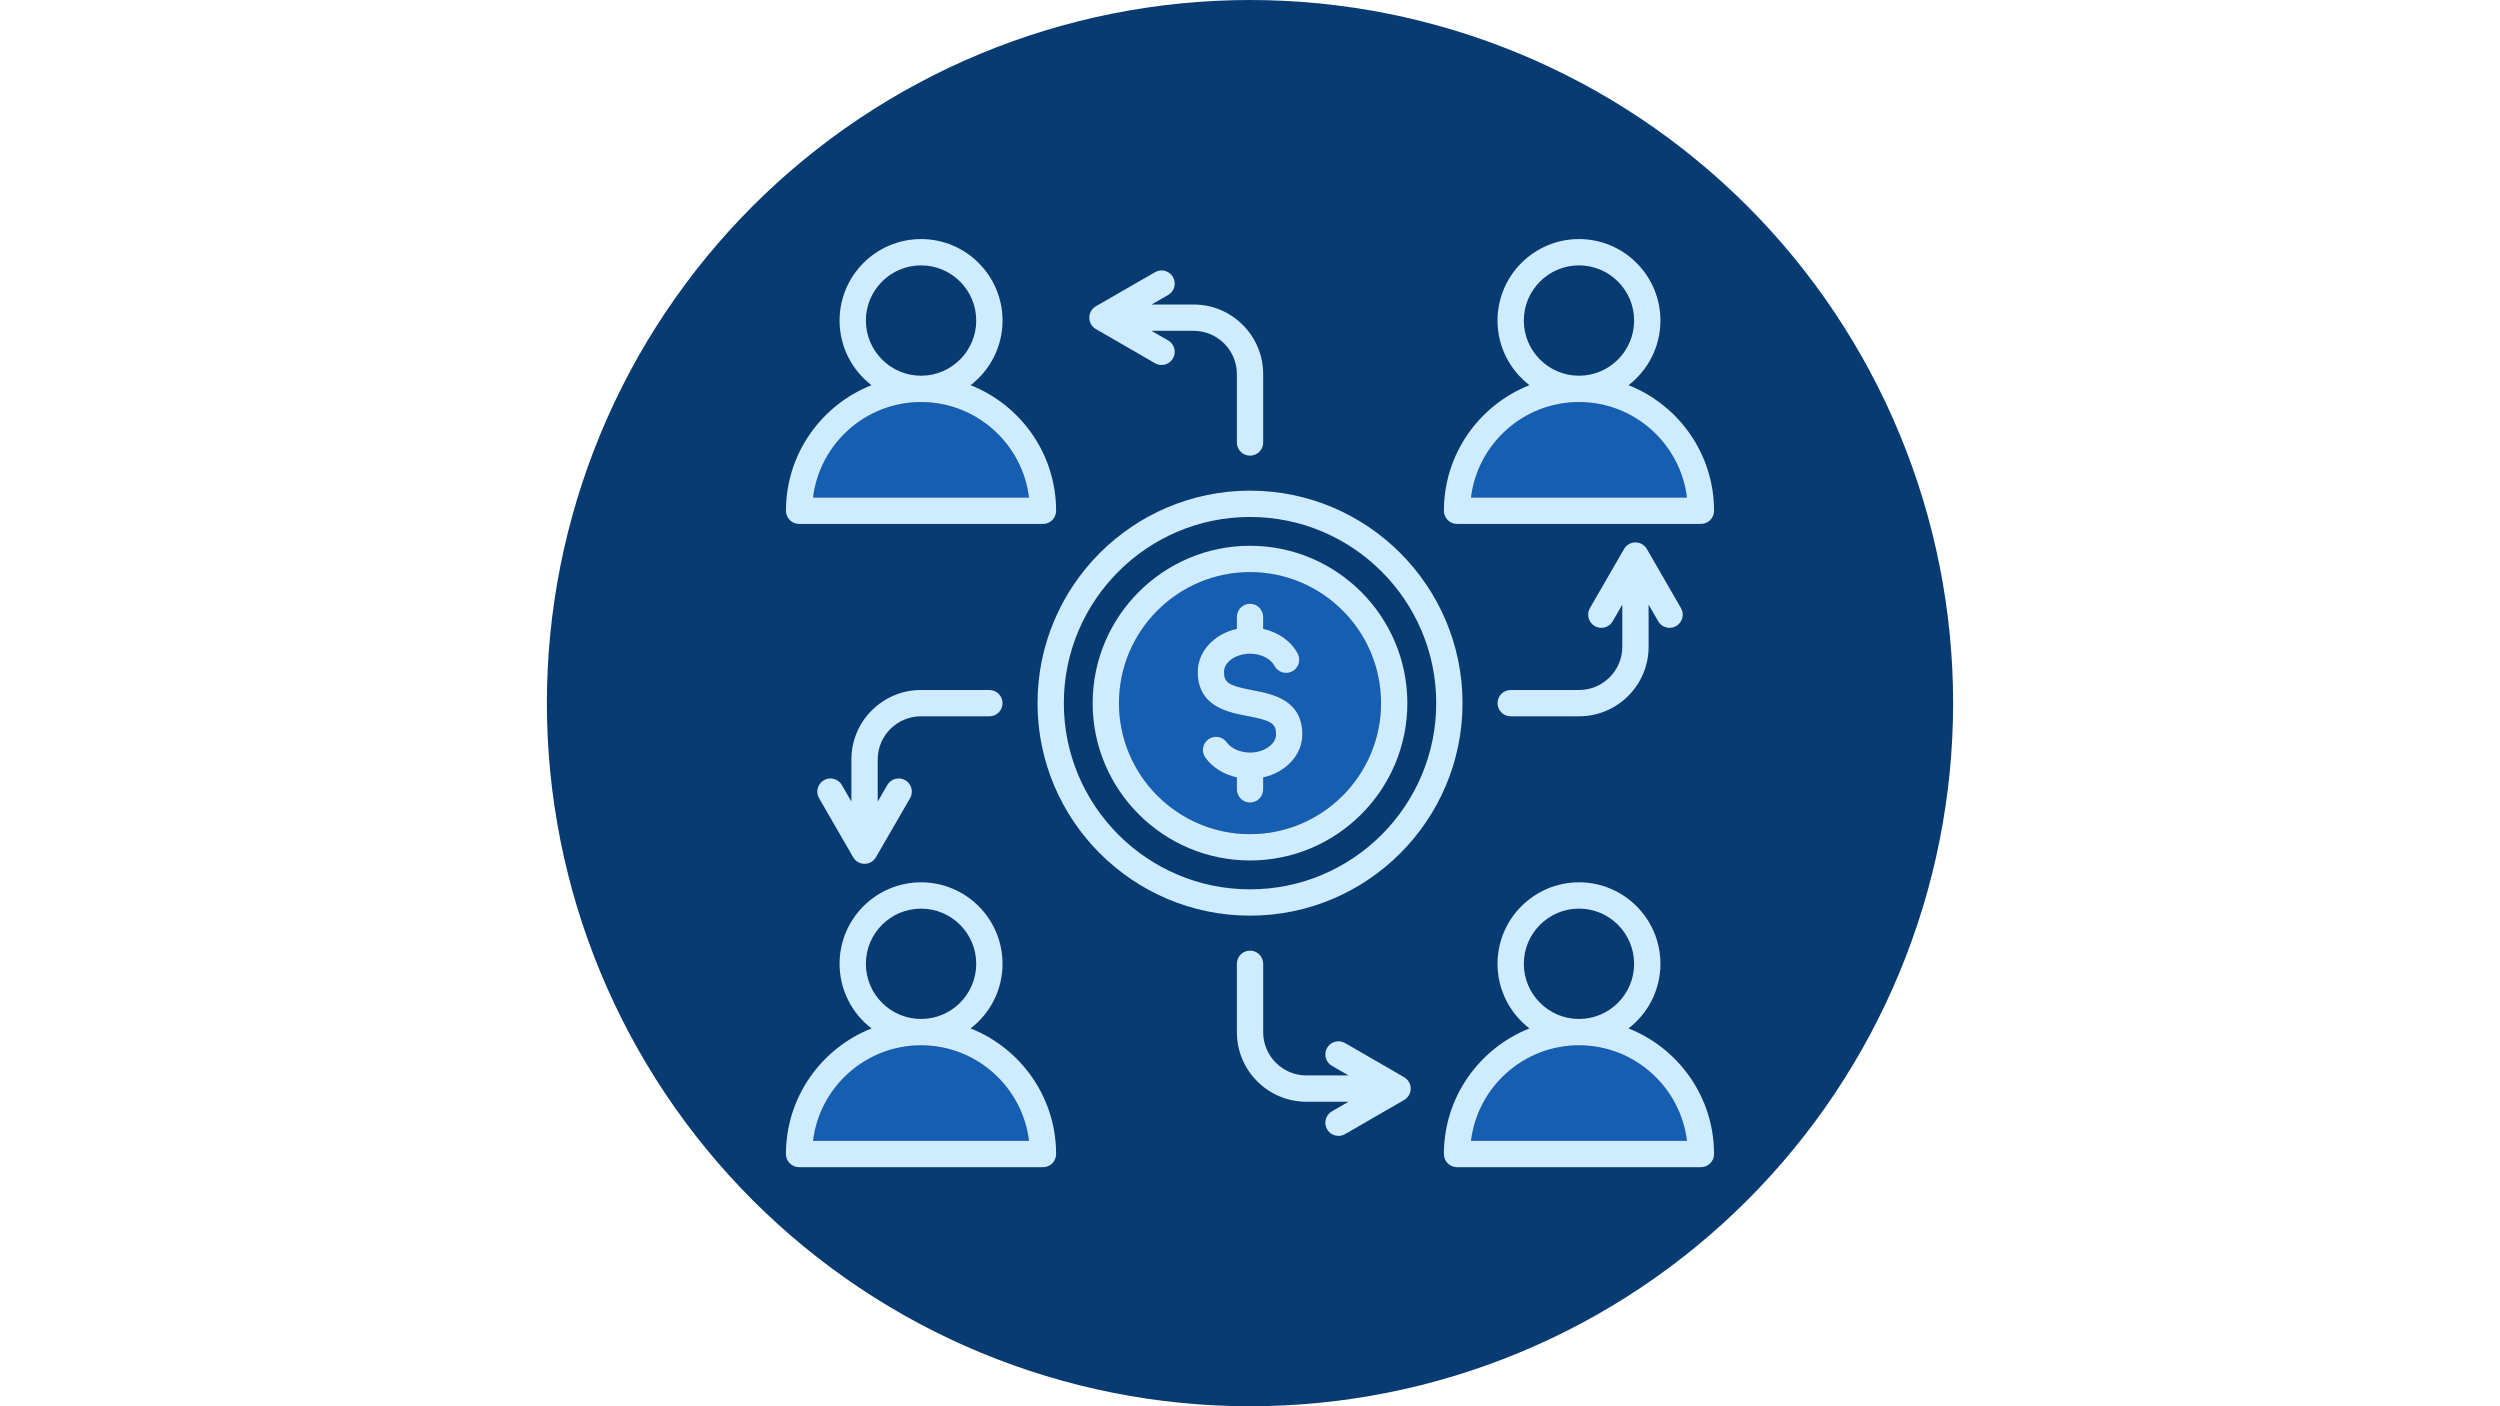
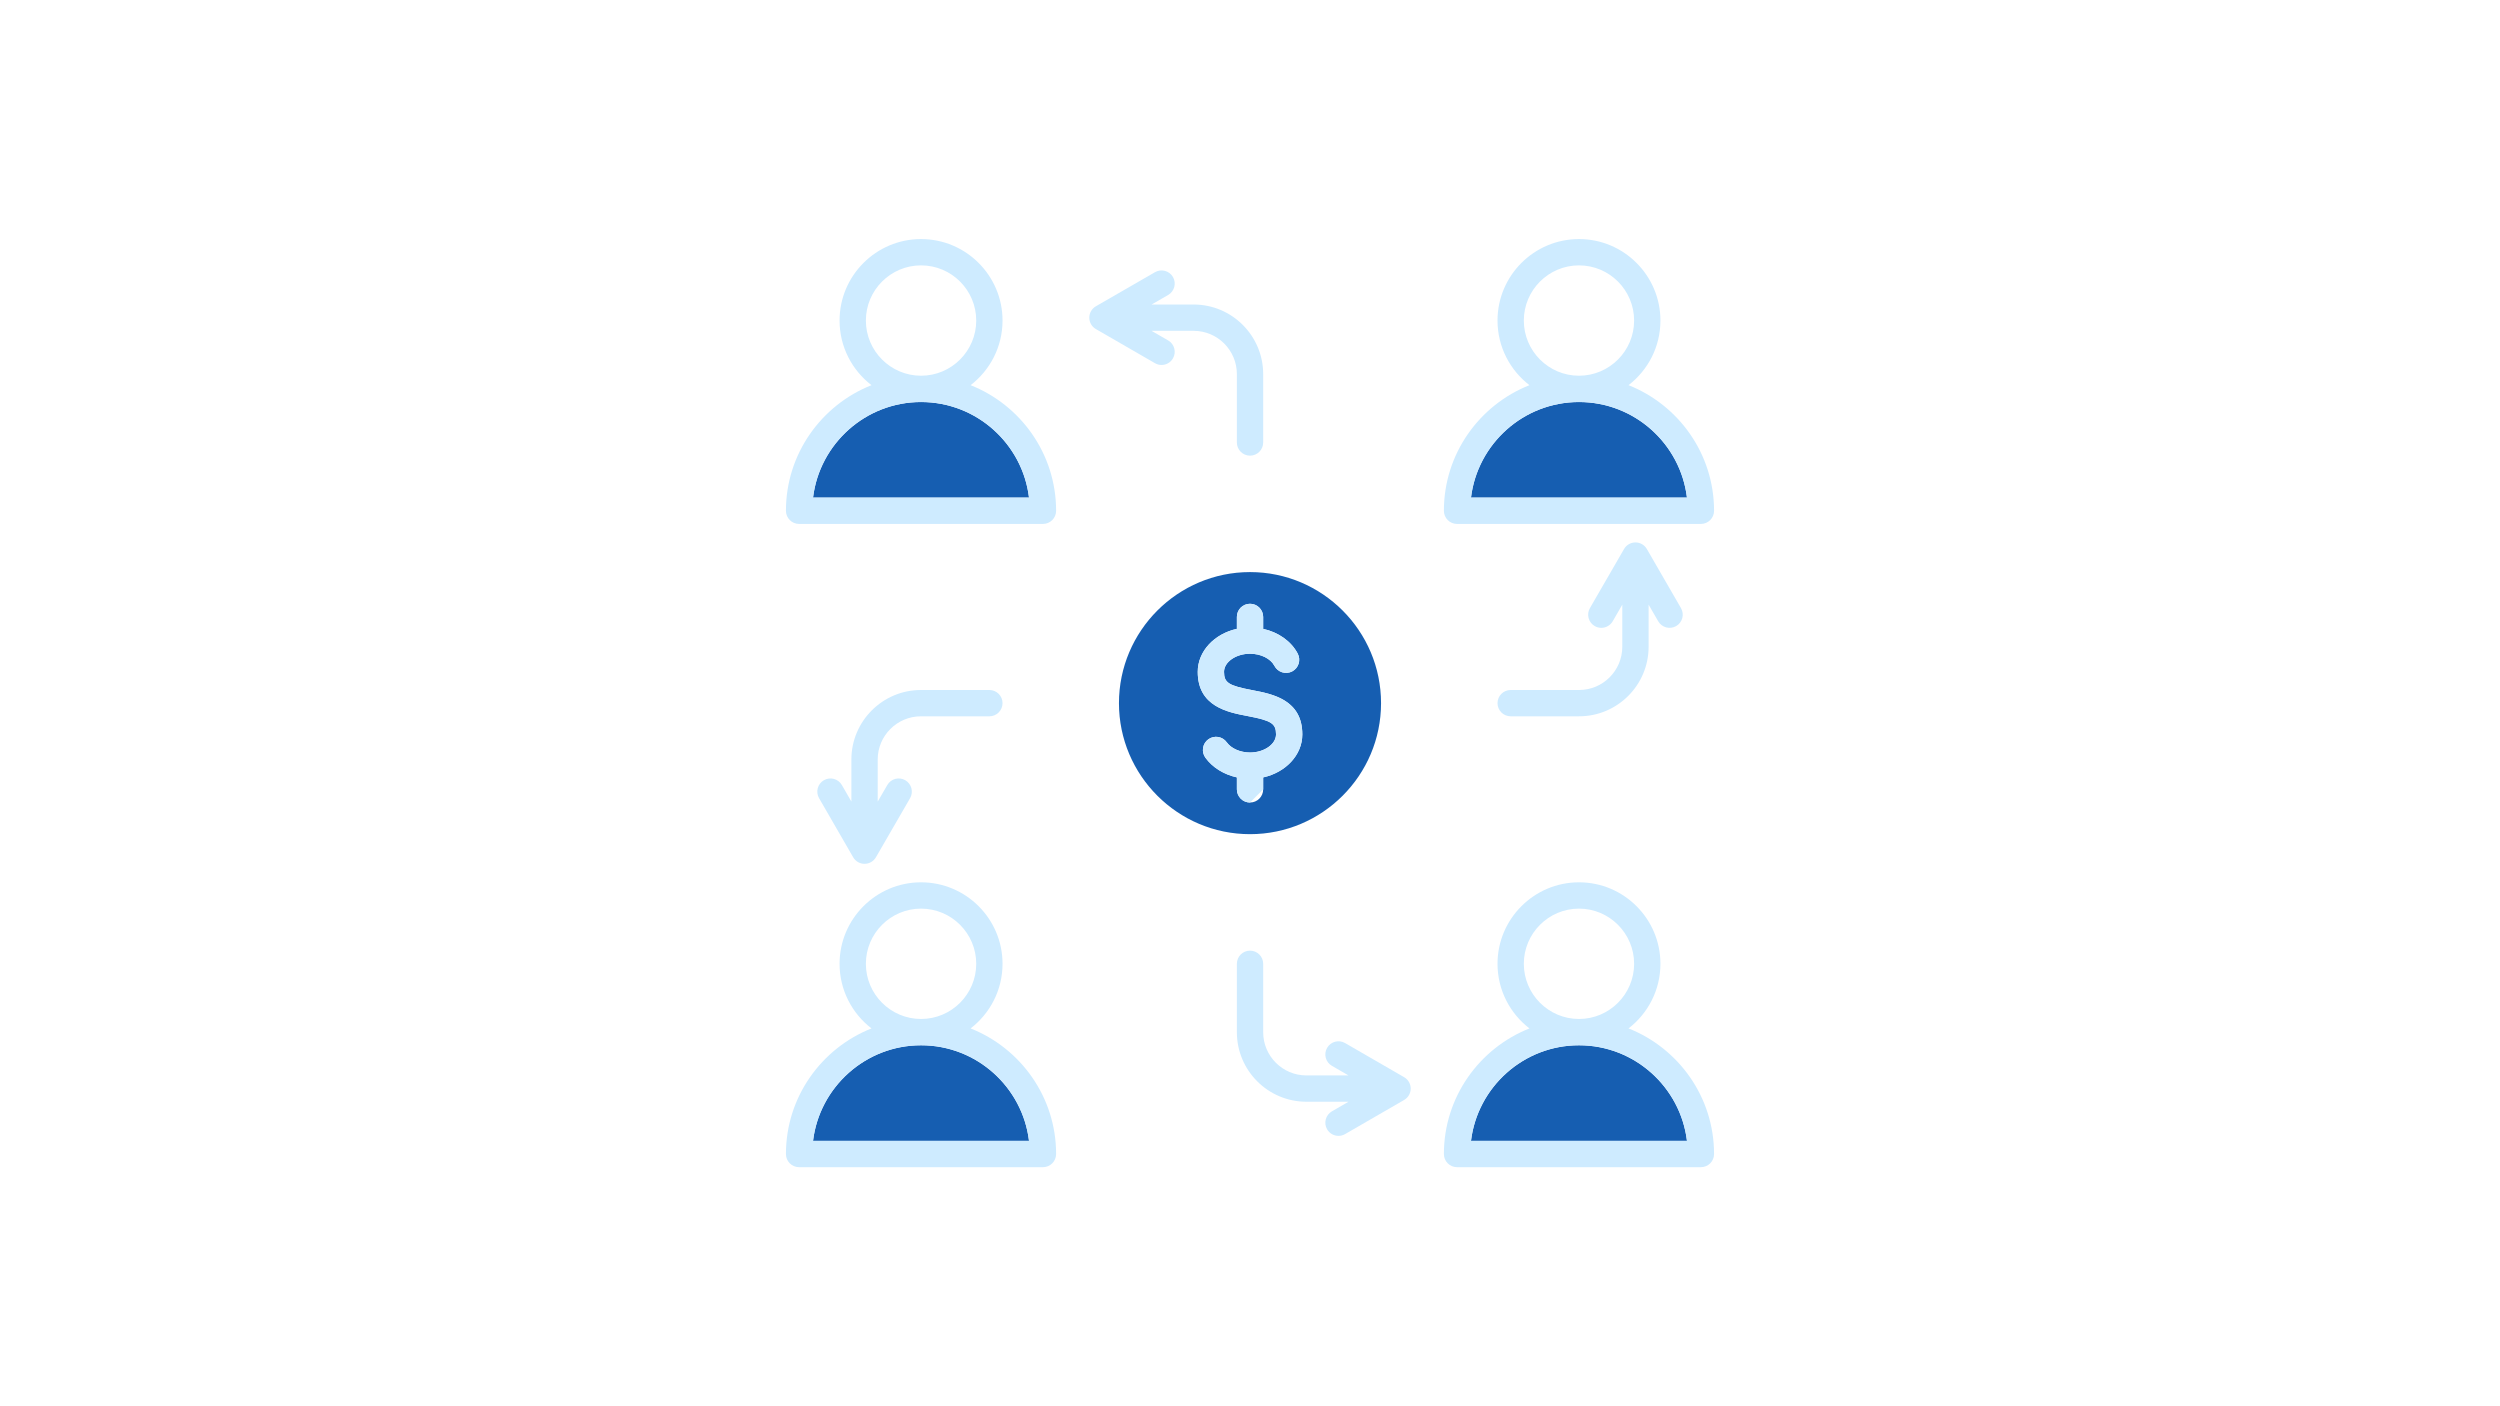
<svg xmlns="http://www.w3.org/2000/svg" width="1920" zoomAndPan="magnify" viewBox="0 0 1440 810" height="1080" preserveAspectRatio="xMidYMid meet" version="1.0">
-   <path fill="#073b71" d="M 1125 405 C 1125 411.629 1124.836 418.254 1124.512 424.871 C 1124.188 431.492 1123.699 438.102 1123.051 444.695 C 1122.398 451.293 1121.59 457.871 1120.617 464.426 C 1119.645 470.98 1118.512 477.512 1117.219 484.012 C 1115.926 490.512 1114.473 496.977 1112.863 503.406 C 1111.254 509.836 1109.484 516.223 1107.562 522.566 C 1105.637 528.906 1103.559 535.199 1101.324 541.441 C 1099.094 547.68 1096.707 553.863 1094.172 559.988 C 1091.633 566.109 1088.949 572.168 1086.117 578.16 C 1083.281 584.152 1080.301 590.07 1077.18 595.914 C 1074.055 601.762 1070.789 607.527 1067.379 613.211 C 1063.973 618.898 1060.426 624.496 1056.746 630.008 C 1053.062 635.516 1049.246 640.934 1045.301 646.258 C 1041.352 651.582 1037.273 656.805 1033.07 661.93 C 1028.863 667.055 1024.535 672.07 1020.086 676.98 C 1015.633 681.891 1011.066 686.691 1006.379 691.379 C 1001.691 696.066 996.891 700.633 991.98 705.086 C 987.07 709.535 982.055 713.863 976.93 718.07 C 971.805 722.273 966.582 726.352 961.258 730.301 C 955.934 734.246 950.516 738.062 945.008 741.746 C 939.496 745.426 933.898 748.973 928.211 752.379 C 922.527 755.789 916.762 759.055 910.914 762.18 C 905.07 765.301 899.152 768.281 893.16 771.117 C 887.168 773.949 881.109 776.633 874.988 779.172 C 868.863 781.707 862.68 784.094 856.441 786.324 C 850.199 788.559 843.906 790.637 837.566 792.562 C 831.223 794.484 824.836 796.254 818.406 797.863 C 811.977 799.473 805.512 800.926 799.012 802.219 C 792.512 803.512 785.98 804.645 779.426 805.617 C 772.871 806.59 766.293 807.398 759.695 808.051 C 753.102 808.699 746.492 809.188 739.871 809.512 C 733.254 809.836 726.629 810 720 810 C 713.371 810 706.746 809.836 700.129 809.512 C 693.508 809.188 686.898 808.699 680.305 808.051 C 673.707 807.398 667.129 806.59 660.574 805.617 C 654.02 804.645 647.488 803.512 640.988 802.219 C 634.488 800.926 628.023 799.473 621.594 797.863 C 615.164 796.254 608.777 794.484 602.434 792.562 C 596.094 790.637 589.801 788.559 583.559 786.324 C 577.32 784.094 571.137 781.707 565.012 779.172 C 558.891 776.633 552.832 773.949 546.84 771.117 C 540.848 768.281 534.93 765.301 529.086 762.18 C 523.238 759.055 517.473 755.789 511.789 752.379 C 506.102 748.973 500.504 745.426 494.992 741.746 C 489.484 738.062 484.066 734.246 478.742 730.301 C 473.418 726.352 468.195 722.273 463.07 718.07 C 457.945 713.863 452.93 709.535 448.02 705.086 C 443.109 700.633 438.309 696.066 433.621 691.379 C 428.934 686.691 424.367 681.891 419.914 676.98 C 415.465 672.07 411.137 667.055 406.93 661.93 C 402.727 656.805 398.648 651.582 394.699 646.258 C 390.754 640.934 386.938 635.516 383.254 630.008 C 379.574 624.496 376.027 618.898 372.621 613.211 C 369.211 607.527 365.945 601.762 362.82 595.914 C 359.699 590.07 356.719 584.152 353.883 578.16 C 351.051 572.168 348.367 566.109 345.828 559.988 C 343.293 553.863 340.906 547.68 338.676 541.441 C 336.441 535.199 334.363 528.906 332.438 522.566 C 330.516 516.223 328.746 509.836 327.137 503.406 C 325.527 496.977 324.074 490.512 322.781 484.012 C 321.488 477.512 320.355 470.98 319.383 464.426 C 318.41 457.871 317.602 451.293 316.949 444.695 C 316.301 438.102 315.812 431.492 315.488 424.871 C 315.164 418.254 315 411.629 315 405 C 315 398.371 315.164 391.746 315.488 385.129 C 315.812 378.508 316.301 371.898 316.949 365.305 C 317.602 358.707 318.41 352.129 319.383 345.574 C 320.355 339.02 321.488 332.488 322.781 325.988 C 324.074 319.488 325.527 313.023 327.137 306.594 C 328.746 300.164 330.516 293.777 332.438 287.434 C 334.363 281.094 336.441 274.801 338.676 268.559 C 340.906 262.32 343.293 256.137 345.828 250.012 C 348.367 243.891 351.051 237.832 353.883 231.84 C 356.719 225.848 359.699 219.93 362.82 214.086 C 365.945 208.238 369.211 202.473 372.621 196.789 C 376.027 191.102 379.574 185.504 383.254 179.992 C 386.938 174.484 390.754 169.066 394.699 163.742 C 398.648 158.418 402.727 153.195 406.93 148.07 C 411.137 142.945 415.465 137.93 419.914 133.02 C 424.367 128.109 428.934 123.309 433.621 118.621 C 438.309 113.934 443.109 109.367 448.02 104.914 C 452.93 100.465 457.945 96.137 463.07 91.93 C 468.195 87.727 473.418 83.648 478.742 79.699 C 484.066 75.754 489.484 71.938 494.992 68.254 C 500.504 64.574 506.102 61.027 511.789 57.621 C 517.473 54.211 523.238 50.945 529.086 47.82 C 534.93 44.699 540.848 41.719 546.84 38.883 C 552.832 36.051 558.891 33.367 565.012 30.828 C 571.137 28.293 577.32 25.906 583.559 23.676 C 589.801 21.441 596.094 19.363 602.434 17.438 C 608.777 15.516 615.164 13.746 621.594 12.137 C 628.023 10.527 634.488 9.074 640.988 7.781 C 647.488 6.488 654.02 5.355 660.574 4.383 C 667.129 3.41 673.707 2.602 680.305 1.949 C 686.898 1.301 693.508 0.812 700.129 0.488 C 706.746 0.164 713.371 0 720 0 C 726.629 0 733.254 0.164 739.871 0.488 C 746.492 0.812 753.102 1.301 759.695 1.949 C 766.293 2.602 772.871 3.41 779.426 4.383 C 785.98 5.355 792.512 6.488 799.012 7.781 C 805.512 9.074 811.977 10.527 818.406 12.137 C 824.836 13.746 831.223 15.516 837.566 17.438 C 843.906 19.363 850.199 21.441 856.441 23.676 C 862.68 25.906 868.863 28.293 874.988 30.828 C 881.109 33.367 887.168 36.051 893.16 38.883 C 899.152 41.719 905.07 44.699 910.914 47.82 C 916.762 50.945 922.527 54.211 928.211 57.621 C 933.898 61.027 939.496 64.574 945.004 68.254 C 950.516 71.938 955.934 75.754 961.258 79.699 C 966.582 83.648 971.805 87.727 976.93 91.93 C 982.055 96.137 987.07 100.465 991.98 104.914 C 996.891 109.367 1001.691 113.934 1006.379 118.621 C 1011.066 123.309 1015.633 128.109 1020.086 133.02 C 1024.535 137.93 1028.863 142.945 1033.07 148.07 C 1037.273 153.195 1041.352 158.418 1045.301 163.742 C 1049.246 169.066 1053.062 174.484 1056.746 179.992 C 1060.426 185.504 1063.973 191.102 1067.379 196.789 C 1070.789 202.473 1074.055 208.238 1077.18 214.086 C 1080.301 219.93 1083.281 225.848 1086.117 231.84 C 1088.949 237.832 1091.633 243.891 1094.172 250.012 C 1096.707 256.137 1099.094 262.32 1101.324 268.559 C 1103.559 274.801 1105.637 281.094 1107.562 287.434 C 1109.484 293.777 1111.254 300.164 1112.863 306.594 C 1114.473 313.023 1115.926 319.488 1117.219 325.988 C 1118.512 332.488 1119.645 339.02 1120.617 345.574 C 1121.59 352.129 1122.398 358.707 1123.051 365.305 C 1123.699 371.898 1124.188 378.508 1124.512 385.129 C 1124.836 391.746 1125 398.371 1125 405 Z M 1125 405 " fill-opacity="1" fill-rule="nonzero" />
  <path fill="#165eb1" d="M 530.527 231.57 C 498.535 231.57 472.062 255.652 468.309 286.633 L 592.711 286.633 C 588.961 255.652 562.504 231.57 530.527 231.57 Z M 530.527 231.57 " fill-opacity="1" fill-rule="nonzero" />
  <path fill="#165eb1" d="M 909.504 231.57 C 877.512 231.57 851.043 255.652 847.289 286.633 L 971.691 286.633 C 967.938 255.652 941.48 231.57 909.504 231.57 Z M 909.504 231.57 " fill-opacity="1" fill-rule="nonzero" />
  <path fill="#165eb1" d="M 909.504 602.082 C 877.512 602.082 851.043 626.164 847.289 657.145 L 971.691 657.145 C 967.938 626.164 941.48 602.082 909.504 602.082 Z M 909.504 602.082 " fill-opacity="1" fill-rule="nonzero" />
  <path fill="#165eb1" d="M 530.527 602.082 C 498.535 602.082 472.062 626.164 468.309 657.145 L 592.711 657.145 C 588.961 626.164 562.504 602.082 530.527 602.082 Z M 530.527 602.082 " fill-opacity="1" fill-rule="nonzero" />
  <path fill="#165eb1" d="M 795.48 405.016 C 795.48 363.387 761.625 329.52 720.016 329.52 C 678.387 329.52 644.52 363.387 644.52 405.016 C 644.52 446.629 678.387 480.48 720.016 480.48 C 761.625 480.48 795.48 446.625 795.48 405.016 Z M 712.438 454.68 L 712.438 447.777 C 704.949 446.121 698.348 442.066 694.281 436.391 C 691.848 432.988 692.629 428.254 696.031 425.816 C 699.434 423.383 704.168 424.164 706.605 427.566 C 709.164 431.141 714.426 433.449 720.016 433.449 C 728.129 433.449 734.984 428.676 734.984 423.02 C 734.984 416.75 732.383 415.066 718.598 412.441 C 707.168 410.266 689.891 406.977 689.891 386.977 C 689.891 375.09 699.484 365.074 712.438 362.211 L 712.438 355.348 C 712.438 351.164 715.832 347.773 720.016 347.773 C 724.199 347.773 727.59 351.164 727.59 355.348 L 727.59 362.23 C 736.324 364.152 743.742 369.328 747.496 376.5 C 749.434 380.207 748.004 384.785 744.297 386.727 C 740.59 388.668 736.008 387.238 734.066 383.527 C 731.883 379.352 726.234 376.547 720.012 376.547 C 711.898 376.547 705.043 381.32 705.043 386.977 C 705.043 393.25 707.645 394.93 721.43 397.555 C 732.859 399.73 750.137 403.023 750.137 423.02 C 750.137 434.906 740.543 444.922 727.59 447.785 L 727.59 454.68 C 727.59 458.863 724.199 462.254 720.012 462.254 C 715.832 462.258 712.438 458.867 712.438 454.68 Z M 712.438 454.68 " fill-opacity="1" fill-rule="nonzero" />
  <path fill="#ceebff" d="M 530.465 412.594 L 569.883 412.594 C 574.07 412.594 577.461 409.199 577.461 405.016 C 577.461 400.832 574.07 397.441 569.883 397.441 L 530.465 397.441 C 508.375 397.441 490.402 415.398 490.402 437.473 L 490.402 461.699 L 484.91 452.18 C 482.816 448.555 478.184 447.316 474.559 449.406 C 470.934 451.496 469.691 456.133 471.785 459.758 L 491.418 493.777 C 492.77 496.121 495.27 497.566 497.977 497.566 C 497.977 497.566 497.977 497.566 497.98 497.566 C 500.684 497.566 503.188 496.121 504.539 493.777 L 524.203 459.758 C 526.297 456.137 525.059 451.5 521.434 449.406 C 517.812 447.312 513.176 448.551 511.082 452.176 L 505.559 461.738 L 505.559 437.469 C 505.555 423.754 516.73 412.594 530.465 412.594 Z M 530.465 412.594 " fill-opacity="1" fill-rule="nonzero" />
  <path fill="#ceebff" d="M 460.277 301.789 L 600.742 301.789 C 604.93 301.789 608.32 298.398 608.32 294.215 C 608.32 261.387 587.879 233.27 559.062 221.863 C 570.238 213.277 577.461 199.789 577.461 184.637 C 577.461 158.758 556.406 137.703 530.523 137.703 C 504.645 137.703 483.59 158.758 483.59 184.637 C 483.59 199.785 490.809 213.273 501.984 221.859 C 473.156 233.266 452.699 261.387 452.699 294.211 C 452.699 298.398 456.094 301.789 460.277 301.789 Z M 498.746 184.633 C 498.746 167.109 513 152.855 530.527 152.855 C 548.051 152.855 562.309 167.109 562.309 184.633 C 562.309 202.16 548.051 216.414 530.527 216.414 C 513.004 216.414 498.746 202.16 498.746 184.633 Z M 530.527 231.57 C 562.504 231.57 588.961 255.652 592.711 286.633 L 468.309 286.633 C 472.062 255.652 498.535 231.57 530.527 231.57 Z M 530.527 231.57 " fill-opacity="1" fill-rule="nonzero" />
  <path fill="#ceebff" d="M 720.016 262.461 C 724.199 262.461 727.59 259.07 727.59 254.883 L 727.59 215.465 C 727.59 193.375 709.617 175.402 687.527 175.402 L 663.32 175.402 L 672.844 169.91 C 676.469 167.82 677.715 163.188 675.625 159.559 C 673.535 155.934 668.898 154.688 665.277 156.781 L 631.227 176.414 C 628.879 177.766 627.434 180.266 627.434 182.977 C 627.43 185.684 628.875 188.188 631.223 189.539 L 665.273 209.203 C 666.465 209.891 667.77 210.223 669.055 210.223 C 671.672 210.223 674.219 208.863 675.621 206.434 C 677.715 202.809 676.473 198.172 672.852 196.082 L 663.285 190.559 L 687.527 190.559 C 701.266 190.559 712.438 201.73 712.438 215.465 L 712.438 254.887 C 712.438 259.07 715.832 262.461 720.016 262.461 Z M 720.016 262.461 " fill-opacity="1" fill-rule="nonzero" />
  <path fill="#ceebff" d="M 559.062 592.371 C 570.238 583.785 577.461 570.297 577.461 555.145 C 577.461 529.266 556.406 508.211 530.527 508.211 C 504.648 508.211 483.59 529.266 483.59 555.145 C 483.59 570.297 490.812 583.781 501.984 592.371 C 473.156 603.773 452.699 631.895 452.699 664.723 C 452.699 668.906 456.094 672.301 460.277 672.301 L 600.742 672.301 C 604.93 672.301 608.32 668.906 608.32 664.723 C 608.32 631.898 587.879 603.777 559.062 592.371 Z M 498.746 555.148 C 498.746 537.621 513 523.367 530.527 523.367 C 548.051 523.367 562.309 537.621 562.309 555.148 C 562.309 572.672 548.051 586.926 530.527 586.926 C 513.004 586.926 498.746 572.672 498.746 555.148 Z M 468.309 657.145 C 472.062 626.164 498.531 602.082 530.527 602.082 C 562.504 602.082 588.961 626.164 592.711 657.145 Z M 468.309 657.145 " fill-opacity="1" fill-rule="nonzero" />
  <path fill="#ceebff" d="M 909.566 397.438 L 870.145 397.438 C 865.961 397.438 862.57 400.832 862.57 405.016 C 862.57 409.199 865.961 412.59 870.145 412.59 L 909.566 412.59 C 931.641 412.59 949.598 394.617 949.598 372.527 L 949.598 348.281 L 955.125 357.848 C 957.215 361.473 961.852 362.715 965.473 360.621 C 969.098 358.527 970.34 353.895 968.246 350.273 L 948.582 316.223 C 947.23 313.879 944.727 312.434 942.02 312.434 C 939.312 312.434 936.812 313.879 935.457 316.223 L 915.793 350.273 C 913.703 353.898 914.941 358.531 918.566 360.625 C 919.762 361.312 921.062 361.641 922.348 361.641 C 924.969 361.641 927.516 360.281 928.918 357.852 L 934.441 348.285 L 934.441 372.531 C 934.445 386.266 923.281 397.438 909.566 397.438 Z M 909.566 397.438 " fill-opacity="1" fill-rule="nonzero" />
  <path fill="#ceebff" d="M 938.031 221.855 C 949.191 213.27 956.41 199.785 956.41 184.633 C 956.41 158.754 935.367 137.699 909.504 137.699 C 883.625 137.699 862.57 158.754 862.57 184.633 C 862.57 199.785 869.789 213.27 880.965 221.859 C 852.133 233.266 831.68 261.387 831.68 294.211 C 831.68 298.395 835.07 301.789 839.254 301.789 L 979.723 301.789 C 983.906 301.789 987.297 298.395 987.297 294.211 C 987.301 261.383 966.852 233.262 938.031 221.855 Z M 877.723 184.633 C 877.723 167.109 891.98 152.855 909.504 152.855 C 927.012 152.855 941.254 167.109 941.254 184.633 C 941.254 202.16 927.012 216.414 909.504 216.414 C 891.98 216.414 877.723 202.16 877.723 184.633 Z M 847.289 286.633 C 851.043 255.652 877.512 231.57 909.504 231.57 C 941.48 231.57 967.938 255.652 971.691 286.633 Z M 847.289 286.633 " fill-opacity="1" fill-rule="nonzero" />
  <path fill="#ceebff" d="M 938.031 592.367 C 949.191 583.781 956.41 570.293 956.41 555.145 C 956.41 529.266 935.367 508.211 909.504 508.211 C 883.625 508.211 862.57 529.266 862.57 555.145 C 862.57 570.297 869.789 583.781 880.965 592.371 C 852.133 603.773 831.68 631.895 831.68 664.723 C 831.68 668.906 835.07 672.297 839.254 672.297 L 979.723 672.297 C 983.906 672.297 987.297 668.906 987.297 664.723 C 987.301 631.895 966.852 603.77 938.031 592.367 Z M 877.723 555.148 C 877.723 537.621 891.98 523.367 909.504 523.367 C 927.012 523.367 941.254 537.621 941.254 555.148 C 941.254 572.672 927.012 586.926 909.504 586.926 C 891.98 586.926 877.723 572.672 877.723 555.148 Z M 847.289 657.145 C 851.043 626.164 877.512 602.082 909.504 602.082 C 941.48 602.082 967.938 626.164 971.691 657.145 Z M 847.289 657.145 " fill-opacity="1" fill-rule="nonzero" />
  <path fill="#ceebff" d="M 808.781 620.461 L 774.762 600.797 C 771.137 598.703 766.504 599.945 764.41 603.566 C 762.312 607.188 763.555 611.824 767.176 613.918 L 776.738 619.445 L 752.473 619.445 C 738.754 619.445 727.594 608.285 727.594 594.566 L 727.594 555.148 C 727.594 550.961 724.203 547.57 720.02 547.57 C 715.832 547.57 712.441 550.961 712.441 555.148 L 712.441 594.566 C 712.441 616.641 730.402 634.598 752.473 634.598 L 776.742 634.598 L 767.18 640.125 C 763.559 642.219 762.316 646.855 764.41 650.477 C 765.816 652.906 768.359 654.262 770.977 654.262 C 772.266 654.262 773.57 653.934 774.762 653.242 L 808.781 633.582 C 811.125 632.227 812.566 629.727 812.566 627.02 C 812.566 624.316 811.125 621.812 808.781 620.461 Z M 808.781 620.461 " fill-opacity="1" fill-rule="nonzero" />
-   <path fill="#ceebff" d="M 810.633 405.016 C 810.633 355.031 769.984 314.367 720.016 314.367 C 670.031 314.367 629.367 355.031 629.367 405.016 C 629.367 454.984 670.031 495.633 720.016 495.633 C 769.98 495.633 810.633 454.984 810.633 405.016 Z M 644.52 405.016 C 644.52 363.387 678.387 329.52 720.016 329.52 C 761.629 329.52 795.48 363.387 795.48 405.016 C 795.48 446.629 761.629 480.48 720.016 480.48 C 678.387 480.48 644.52 446.625 644.52 405.016 Z M 644.52 405.016 " fill-opacity="1" fill-rule="nonzero" />
-   <path fill="#ceebff" d="M 842.414 405.016 C 842.414 337.527 787.508 282.617 720.016 282.617 C 652.527 282.617 597.617 337.523 597.617 405.016 C 597.617 472.508 652.527 527.414 720.016 527.414 C 787.508 527.414 842.414 472.508 842.414 405.016 Z M 612.77 405.016 C 612.77 345.883 660.883 297.77 720.016 297.77 C 779.152 297.77 827.262 345.883 827.262 405.016 C 827.262 464.152 779.152 512.262 720.016 512.262 C 660.883 512.262 612.77 464.152 612.77 405.016 Z M 612.77 405.016 " fill-opacity="1" fill-rule="nonzero" />
-   <path fill="#ceebff" d="M 727.594 454.68 L 727.594 447.785 C 740.547 444.926 750.141 434.906 750.141 423.02 C 750.141 403.023 732.863 399.73 721.434 397.555 C 707.648 394.934 705.047 393.25 705.047 386.977 C 705.047 381.324 711.902 376.547 720.016 376.547 C 726.238 376.547 731.887 379.352 734.07 383.527 C 736.012 387.238 740.594 388.672 744.297 386.727 C 748.004 384.789 749.438 380.211 747.496 376.5 C 743.742 369.328 736.328 364.156 727.594 362.23 L 727.594 355.352 C 727.594 351.164 724.203 347.773 720.02 347.773 C 715.832 347.773 712.441 351.164 712.441 355.352 L 712.441 362.215 C 699.484 365.074 689.895 375.094 689.895 386.98 C 689.895 406.977 707.168 410.27 718.602 412.445 C 732.387 415.066 734.988 416.75 734.988 423.023 C 734.988 428.676 728.133 433.453 720.02 433.453 C 714.43 433.453 709.164 431.145 706.609 427.57 C 704.172 424.168 699.438 423.383 696.035 425.82 C 692.633 428.254 691.848 432.988 694.285 436.391 C 698.352 442.07 704.953 446.125 712.441 447.781 L 712.441 454.684 C 712.441 458.867 715.832 462.258 720.02 462.258 C 724.199 462.258 727.594 458.867 727.594 454.68 Z M 727.594 454.68 " fill-opacity="1" fill-rule="nonzero" />
+   <path fill="#ceebff" d="M 727.594 454.68 L 727.594 447.785 C 740.547 444.926 750.141 434.906 750.141 423.02 C 750.141 403.023 732.863 399.73 721.434 397.555 C 707.648 394.934 705.047 393.25 705.047 386.977 C 705.047 381.324 711.902 376.547 720.016 376.547 C 726.238 376.547 731.887 379.352 734.07 383.527 C 736.012 387.238 740.594 388.672 744.297 386.727 C 748.004 384.789 749.438 380.211 747.496 376.5 C 743.742 369.328 736.328 364.156 727.594 362.23 L 727.594 355.352 C 727.594 351.164 724.203 347.773 720.02 347.773 C 715.832 347.773 712.441 351.164 712.441 355.352 L 712.441 362.215 C 699.484 365.074 689.895 375.094 689.895 386.98 C 689.895 406.977 707.168 410.27 718.602 412.445 C 732.387 415.066 734.988 416.75 734.988 423.023 C 734.988 428.676 728.133 433.453 720.02 433.453 C 714.43 433.453 709.164 431.145 706.609 427.57 C 704.172 424.168 699.438 423.383 696.035 425.82 C 692.633 428.254 691.848 432.988 694.285 436.391 C 698.352 442.07 704.953 446.125 712.441 447.781 L 712.441 454.684 C 712.441 458.867 715.832 462.258 720.02 462.258 Z M 727.594 454.68 " fill-opacity="1" fill-rule="nonzero" />
</svg>